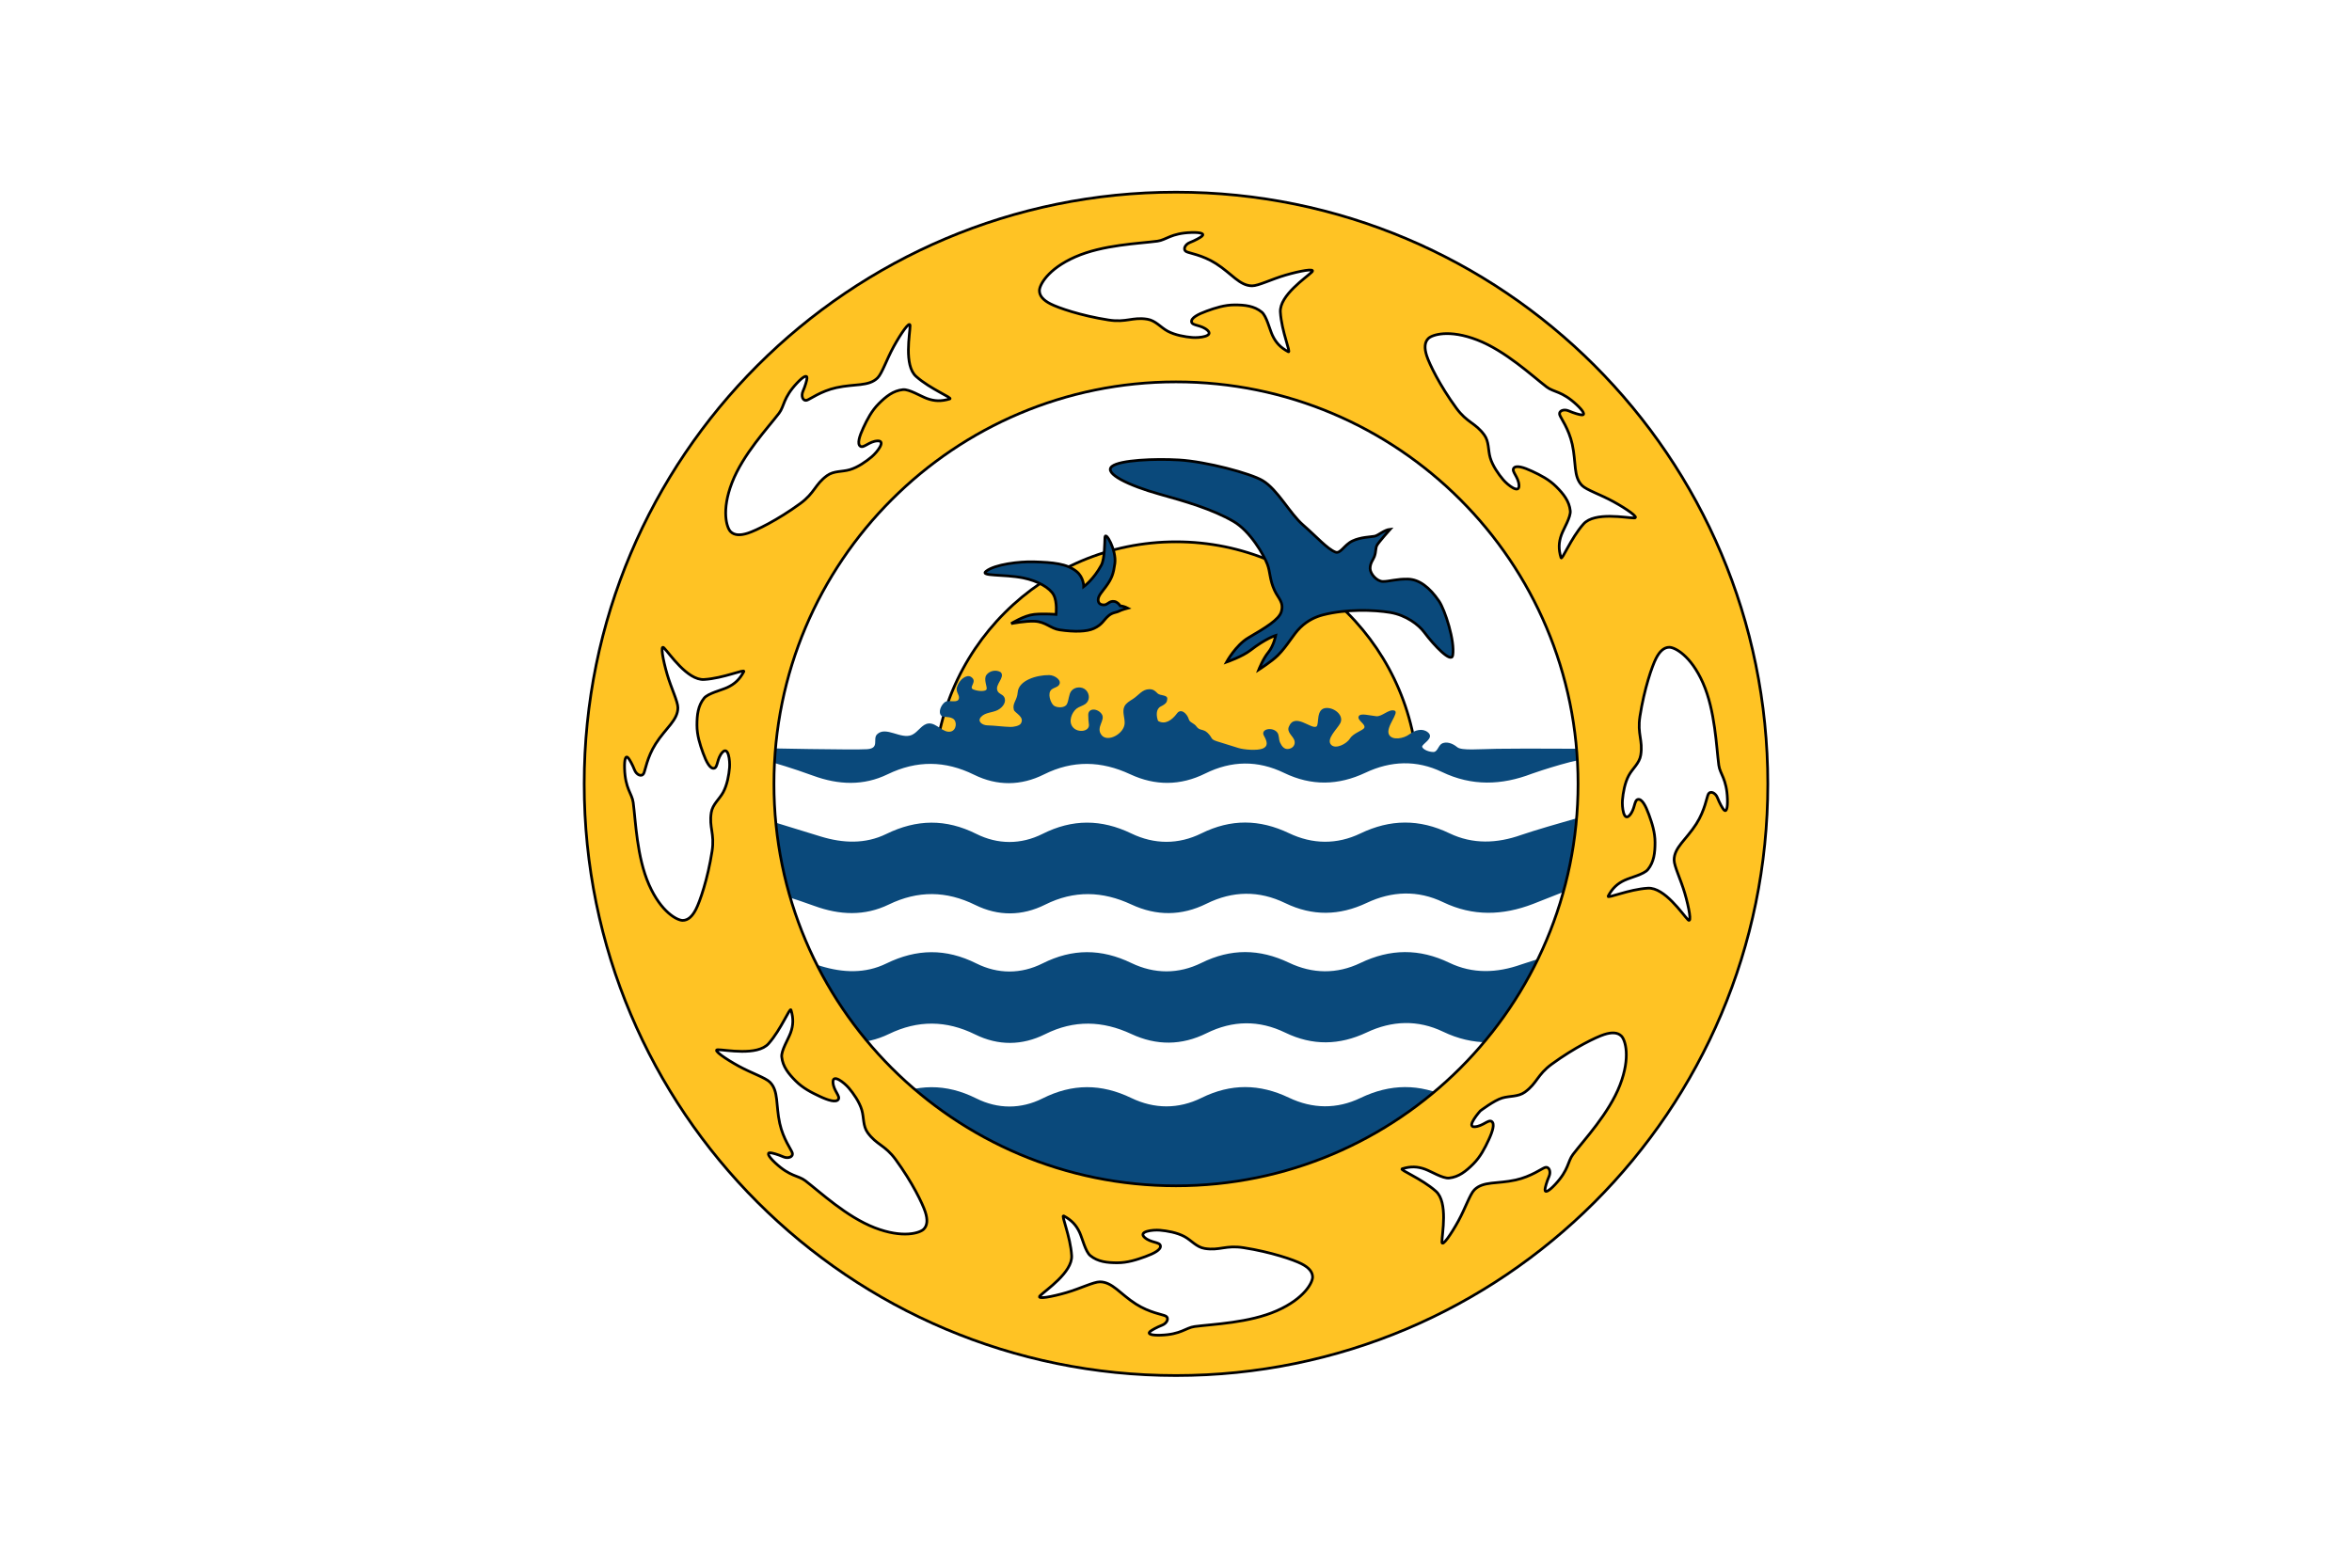
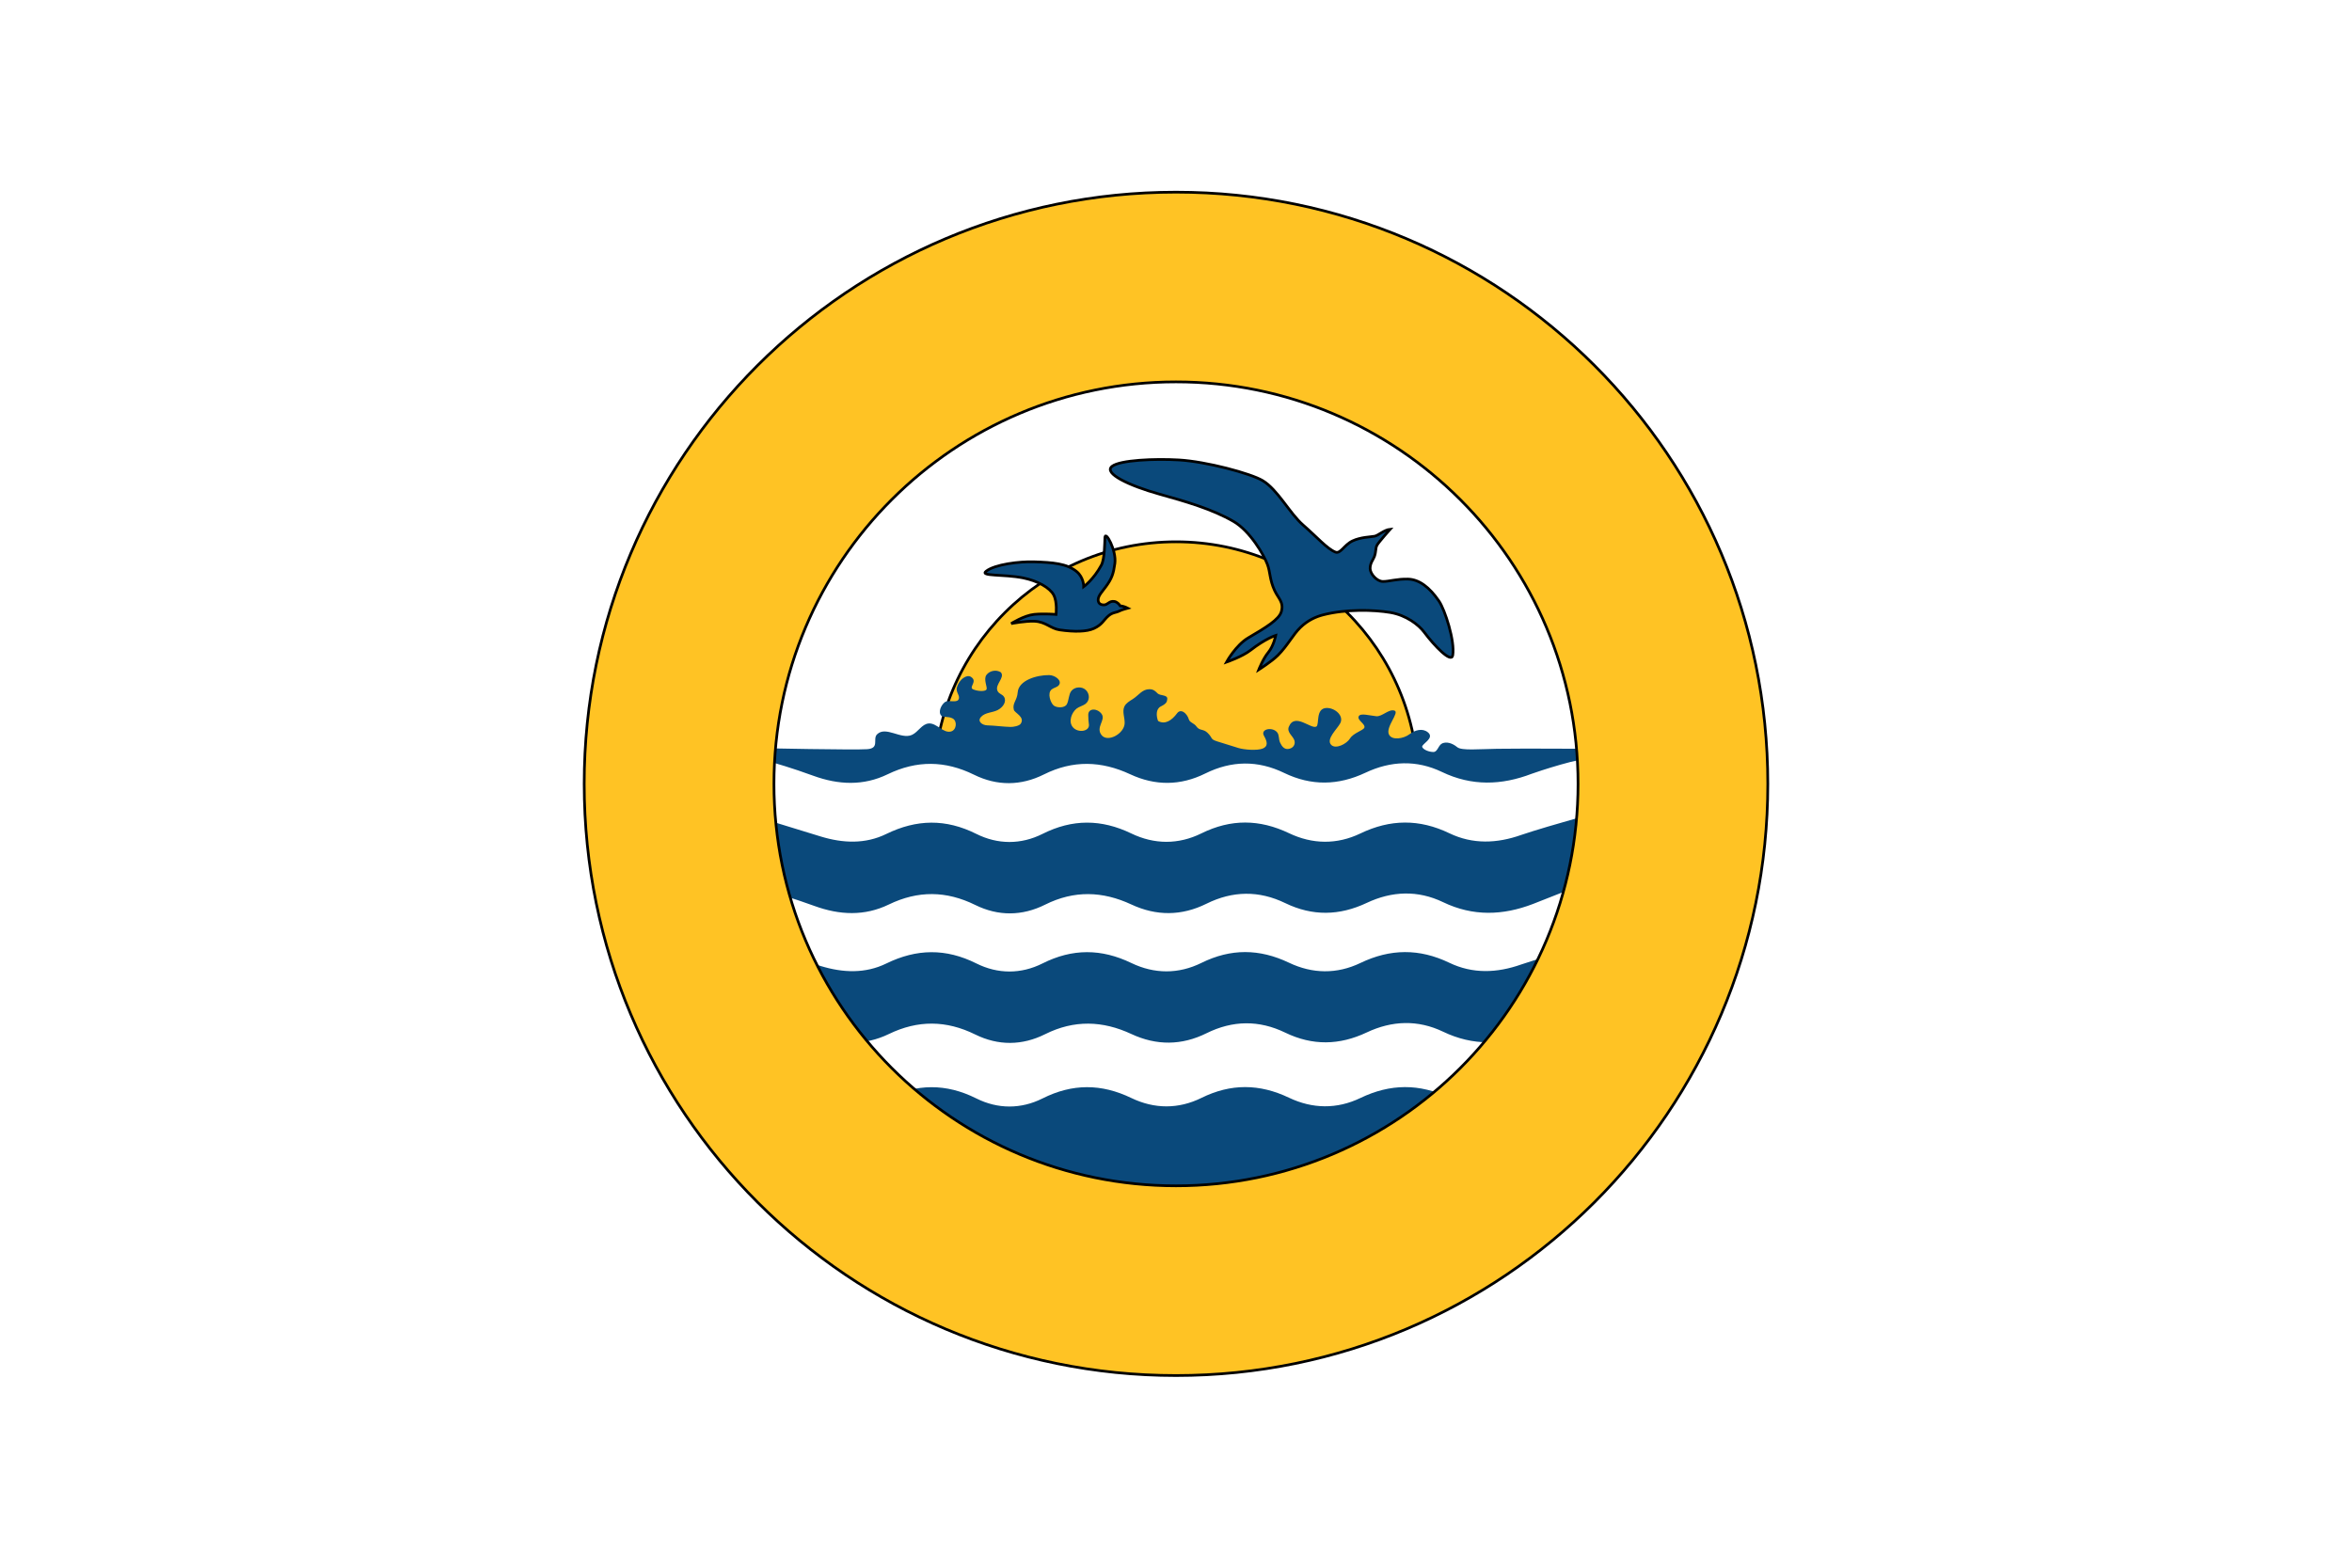
<svg xmlns="http://www.w3.org/2000/svg" width="450px" height="300px" viewBox="0 0 450 300">
-   <path fill="#FFFFFF" d="M450,300H0V0h450V300z" />
  <g>
    <path fill="#FFC324" stroke="#000000" stroke-width="0.515" d="M271.32,150c0,25.582-20.738,46.32-46.32,46.32s-46.32-20.738-46.32-46.32s20.738-46.32,46.32-46.32S271.32,124.418,271.32,150z" />
    <path fill="#FFFFFF" d="M224.772,241.474c-96.215,0-78.505-96.073-78.505-96.073l156.498-0.608C302.765,144.793,320.987,241.474,224.772,241.474z" />
    <path fill="#0A497B" d="M306.109,167.938c0,0-11.904,4.703-12.817,5.053c-5.78,2.215-11.475,2.397-17.176-0.341c-4.864-2.336-9.804-2.139-14.63,0.137c-5.217,2.461-10.369,2.562-15.582,0.037c-5.031-2.438-10.06-2.369-15.076,0.116c-4.753,2.355-9.57,2.38-14.362,0.148c-5.525-2.573-10.97-2.735-16.511,0.032c-4.395,2.195-8.951,2.233-13.371,0.055c-5.532-2.726-10.961-2.785-16.528-0.085c-4.647,2.254-9.412,2.031-14.217,0.284c-8.159-2.967-13.596-4.036-13.596-4.036l-4.768-15.272c0,0,18.013,5.538,19.565,6.013c4.231,1.293,8.514,1.476,12.532-0.487c5.807-2.837,11.401-2.927,17.224-0.014c4.113,2.057,8.547,2.069,12.667,0c5.726-2.876,11.26-2.843,16.992-0.08c4.402,2.122,9.023,2.145,13.404-0.018c5.648-2.789,11.119-2.727,16.761-0.037c4.484,2.139,9.166,2.211,13.655,0.054c5.726-2.753,11.295-2.799,17.029-0.041c4.471,2.15,9.115,1.964,13.742,0.325c5.154-1.763,18.956-5.525,18.956-5.525L306.109,167.938z M310.002,179.043c0,0-13.802,3.762-18.956,5.525c-4.627,1.639-9.271,1.825-13.742-0.325c-5.735-2.758-11.303-2.712-17.029,0.041c-4.488,2.158-9.17,2.085-13.655-0.054c-5.641-2.69-11.113-2.752-16.761,0.037c-4.38,2.163-9.002,2.14-13.404,0.018c-5.732-2.763-11.266-2.796-16.992,0.08c-4.12,2.069-8.554,2.057-12.667,0c-5.823-2.913-11.417-2.823-17.224,0.014c-4.018,1.963-8.301,1.78-12.532,0.487c-1.552-0.474-19.565-6.013-19.565-6.013s10.205,16.341,18.364,19.308c4.805,1.747,9.57,1.97,14.217-0.284c5.567-2.701,10.996-2.641,16.528,0.085c4.42,2.177,8.976,2.139,13.371-0.055c5.541-2.767,10.986-2.605,16.511-0.032c4.792,2.232,9.608,2.207,14.362-0.148c5.016-2.485,10.045-2.554,15.076-0.116c5.213,2.526,10.365,2.425,15.582-0.037c4.826-2.277,9.765-2.473,14.63-0.137c5.702,2.738,11.396,2.557,17.176,0.341C294.205,197.428,310.002,179.043,310.002,179.043z M277.305,210.079c-5.735-2.758-11.303-2.712-17.029,0.041c-4.488,2.158-9.17,2.085-13.655-0.054c-5.641-2.69-11.113-2.752-16.761,0.037c-4.38,2.163-9.002,2.14-13.404,0.018c-5.732-2.763-11.266-2.796-16.992,0.08c-4.12,2.069-8.554,2.057-12.667,0c-5.823-2.913-11.417-2.823-17.224,0.014c0,0,14.773,22.453,54.166,22.453S281.775,212.23,277.305,210.079z M302.689,143.292l1.462,2.033c-1.079-0.615-10.174,2.396-11.087,2.746c-5.78,2.215-11.475,2.397-17.176-0.341c-4.864-2.336-9.804-2.139-14.63,0.137c-5.217,2.461-10.369,2.562-15.582,0.037c-5.031-2.438-10.06-2.369-15.076,0.116c-4.753,2.355-9.57,2.38-14.362,0.148c-5.525-2.573-10.97-2.735-16.511,0.032c-4.395,2.195-8.951,2.233-13.371,0.055c-5.532-2.726-10.961-2.785-16.528-0.085c-4.647,2.254-9.412,2.031-14.217,0.284c-8.159-2.967-12.381-3.665-13.596-4.036c-0.474-0.189,2.014-1.714,3.566-1.24c0,0,17.873,0.367,20.332,0.19c2.459-0.177,0.981-1.952,1.9-2.85c1.672-1.634,4.565,1.041,6.647,0.122c1.211-0.535,1.91-2.096,3.231-2.195c1.54-0.116,2.741,1.91,4.241,1.541c1.083-0.266,1.273-2.014,0.323-2.508c-0.875-0.455-1.742-0.129-2.128-0.494c-0.684-0.646-0.132-1.975,0.608-2.584c0.646-0.532,2.222,0.144,2.622-0.494c0.483-0.772-0.57-1.35-0.266-2.394c0.438-1.506,1.854-2.507,2.675-1.985c1.391,0.883-0.556,1.997,0.441,2.403c1.026,0.418,2.343,0.398,2.546,0c0.203-0.398-0.635-1.937-0.023-2.77c0.612-0.833,1.902-1.065,2.766-0.498c0.826,1.027-1.181,2.326-0.653,3.534c0.266,0.608,0.882,0.627,1.216,1.102c0.608,0.865-0.076,2.014-1.178,2.584c-0.999,0.517-2.338,0.415-3.164,1.29c-0.826,0.876,0.217,1.611,1.188,1.636c1.486,0.038,2.961,0.266,4.446,0.304c0.515,0.013,1.644-0.185,1.934-0.611c0.878-1.289-1.147-2.071-1.307-2.658c-0.349-1.272,0.626-1.796,0.734-3.345c0.159-2.299,3.628-3.337,6.023-3.308c1.109,0.013,2.531,1.036,1.859,1.918c-0.325,0.427-0.951,0.478-1.371,0.811c-0.926,0.735-0.191,2.621,0.375,3.088c0.566,0.467,2.092,0.526,2.508-0.228c0.416-0.754,0.339-1.885,0.874-2.56c0.658-0.83,2.066-0.902,2.805-0.144c0.74,0.758,0.739,1.991-0.107,2.628c-0.47,0.354-1.248,0.536-1.708,0.904c-0.914,0.731-1.66,2.521-0.648,3.619c1.012,1.098,3.299,0.741,3.002-0.722c-0.059-0.29-0.114-1.14-0.114-1.71c0-1.376,1.836-1.267,2.592-0.118c0.756,1.15-1.206,2.49-0.056,3.983s4.338-0.226,4.428-2.232c0.049-1.09-0.516-2.245-0.047-3.231c0.312-0.655,0.996-1.03,1.607-1.422c1.162-0.745,1.8-1.884,3.18-1.884c0.817,0,1.178,0.418,1.558,0.798c0.49,0.49,1.938,0.228,1.858,1.068c-0.05,0.523-0.11,0.87-1.25,1.44c-0.957,0.479-0.865,1.841-0.511,2.768c1.303,0.758,2.624-0.087,3.638-1.466c0.711-0.966,1.889-0.048,2.269,1.206c0.175,0.579,0.988,0.669,1.444,1.33c0.57,0.827,1.292,0.418,2.09,1.178c1.098,1.046,0.453,1.22,1.9,1.672c1.158,0.361,2.87,0.893,4.028,1.254c1.083,0.338,3.581,0.529,4.636,0.114c1.055-0.415,0.933-1.265,0.266-2.432c-0.76-1.33,1.605-1.779,2.508-0.684c0.45,0.545,0.246,1.283,0.57,1.976c0.324,0.693,0.758,1.279,1.52,1.216c0.885-0.073,1.474-0.784,1.216-1.634c-0.258-0.85-1.505-1.55-1.064-2.622c1.14-2.774,4.256,0.532,5.263-0.034c0.629-0.354-0.209-3.5,1.948-3.558c1.602-0.043,3.368,1.485,2.632,2.909c-0.57,1.102-2.784,3.048-1.748,4.142c0.855,0.903,2.957-0.158,3.61-1.216c0.653-1.058,2.505-1.518,2.736-2.052c0.304-0.703-1.464-1.449-1.064-2.204c0.342-0.646,1.977-0.141,3.344,0c1.12,0.116,2.374-1.407,3.467-1.084s-1.734,3.133-1.035,4.58c0.583,1.207,2.853,0.78,3.914-0.038c1.062-0.818,2.493-1.224,3.534-0.38c1.406,1.14-1.296,2.277-1.085,2.811s1.366,0.976,2.172,0.954c0.806-0.022,0.913-1.374,1.726-1.675c0.77-0.285,1.776-0.088,2.812,0.76c0.836,0.684,4.159,0.354,7.601,0.304C291.668,143.216,302.689,143.292,302.689,143.292z" />
    <path fill="#FFC324" stroke="#000000" stroke-width="0.515" d="M225,36.772c-62.534,0-113.228,50.694-113.228,113.228S162.466,263.228,225,263.228S338.228,212.534,338.228,150S287.534,36.772,225,36.772z M225,226.922c-42.483,0-76.922-34.439-76.922-76.922S182.517,73.078,225,73.078s76.922,34.439,76.922,76.922S267.483,226.922,225,226.922z" />
-     <path fill="#FFFFFF" stroke="#000000" stroke-width="0.515" d="M198.869,55.611c0-1.026,1.539-4.104,6.841-6.442c5.301-2.337,12.208-2.551,15.733-3.021c1.71-0.228,2.567-1.525,6.499-1.653c1.748-0.057,2.584,0.209,2.014,0.703c-0.3,0.26-1.254,0.798-2.318,1.216c-0.87,0.342-1.406,1.33-0.646,1.748c0.521,0.287,3.079,0.633,5.663,2.28c3.04,1.938,4.522,4.256,6.917,4.256c1.195,0,3.752-1.284,6.385-2.052c2.642-0.771,5.838-1.392,5.054-0.608c-1.026,1.026-6.233,4.484-6.043,7.677c0.219,3.68,2.09,7.905,1.52,7.601c-1.518-0.81-2.394-1.767-3.04-3.154c-0.546-1.173-1.115-3.682-2.052-4.446c-1.444-1.178-3.23-1.368-5.168-1.368s-3.686,0.57-5.358,1.178c-1.672,0.608-3.04,1.33-2.888,2.09c0.152,0.76,1.859,0.522,3.04,1.596c1.254,1.14-1.558,1.482-2.926,1.368c-1.368-0.114-3.291-0.445-4.712-1.216c-1.33-0.722-2.298-2.028-3.876-2.28c-2.85-0.456-3.99,0.684-7.411,0.152c-5.356-0.833-9.651-2.34-11.097-3.078C199.639,57.464,198.869,56.637,198.869,55.611z M249.002,241.842c-1.446-0.738-5.741-2.245-11.097-3.078c-3.42-0.532-4.56,0.608-7.411,0.152c-1.578-0.252-2.546-1.558-3.876-2.28c-1.421-0.771-3.344-1.102-4.712-1.216c-1.368-0.114-4.18,0.228-2.926,1.368c1.181,1.074,2.888,0.836,3.04,1.596c0.152,0.76-1.216,1.482-2.888,2.09c-1.672,0.608-3.42,1.178-5.358,1.178s-3.724-0.19-5.168-1.368c-0.937-0.765-1.506-3.273-2.052-4.446c-0.646-1.387-1.522-2.345-3.04-3.154c-0.57-0.304,1.301,3.921,1.52,7.601c0.19,3.192-5.016,6.651-6.043,7.677c-0.783,0.783,2.412,0.163,5.054-0.608c2.633-0.768,5.19-2.052,6.385-2.052c2.394,0,3.876,2.318,6.917,4.256c2.584,1.647,5.141,1.994,5.663,2.28c0.76,0.418,0.224,1.406-0.646,1.748c-1.064,0.418-2.018,0.956-2.318,1.216c-0.57,0.494,0.266,0.76,2.014,0.703c3.931-0.128,4.788-1.425,6.499-1.653c3.526-0.47,10.432-0.684,15.733-3.021c5.301-2.337,6.841-5.415,6.841-6.442S250.361,242.536,249.002,241.842z M139.78,101.734c-0.726-0.726-1.814-3.991,0.282-9.392c2.096-5.401,6.828-10.436,8.989-13.262c1.048-1.37,0.737-2.894,3.426-5.764c1.196-1.276,1.975-1.68,1.921-0.927c-0.028,0.396-0.322,1.451-0.779,2.499c-0.374,0.857-0.054,1.935,0.779,1.693c0.571-0.166,2.625-1.729,5.616-2.392c3.52-0.779,6.208-0.188,7.901-1.881c0.845-0.845,1.745-3.561,3.063-5.966c1.323-2.413,3.144-5.112,3.144-4.004c0,1.451-1.236,7.578,1.156,9.701c2.757,2.447,7.067,4.111,6.449,4.3c-1.646,0.501-2.943,0.443-4.38-0.081c-1.216-0.443-3.392-1.815-4.595-1.693c-1.854,0.188-3.252,1.317-4.622,2.687c-1.37,1.37-2.204,3.01-2.956,4.622c-0.752,1.612-1.209,3.09-0.564,3.52c0.645,0.43,1.684-0.945,3.278-1.021c1.693-0.081-0.054,2.15-1.102,3.037c-1.048,0.887-2.642,2.013-4.192,2.472c-1.451,0.43-3.059,0.191-4.353,1.129c-2.338,1.693-2.338,3.305-5.133,5.348c-4.377,3.198-8.479,5.17-10.023,5.67C141.634,102.5,140.506,102.46,139.78,101.734z M306.915,197.97c-1.544,0.501-5.647,2.472-10.023,5.67c-2.795,2.042-2.795,3.655-5.133,5.348c-1.294,0.937-2.902,0.699-4.353,1.129c-1.55,0.459-4.192,2.472-4.192,2.472s-2.795,3.117-1.102,3.037c1.595-0.076,2.633-1.451,3.278-1.021c0.645,0.43,0.188,1.908-0.564,3.52c-0.752,1.612-1.585,3.252-2.956,4.622c-1.371,1.37-2.768,2.499-4.622,2.687c-1.203,0.122-3.379-1.25-4.595-1.693c-1.438-0.524-2.734-0.582-4.38-0.081c-0.618,0.188,3.692,1.852,6.449,4.3c2.392,2.123,1.156,8.25,1.156,9.701c0,1.108,1.821-1.591,3.144-4.004c1.319-2.405,2.218-5.121,3.063-5.966c1.693-1.693,4.38-1.102,7.901-1.881c2.992-0.662,5.045-2.226,5.616-2.392c0.833-0.242,1.153,0.836,0.779,1.693c-0.457,1.048-0.751,2.103-0.779,2.499c-0.054,0.752,0.726,0.349,1.921-0.927c2.689-2.87,2.378-4.394,3.426-5.764c2.161-2.825,6.893-7.86,8.989-13.262c2.096-5.401,1.008-8.666,0.282-9.392S308.366,197.5,306.915,197.97z M130.611,176.131c-1.026,0-4.104-1.539-6.442-6.841c-2.337-5.301-2.551-12.208-3.021-15.733c-0.228-1.71-1.525-2.567-1.653-6.499c-0.057-1.748,0.209-2.584,0.703-2.014c0.26,0.3,0.798,1.254,1.216,2.318c0.342,0.87,1.33,1.406,1.748,0.646c0.287-0.521,0.633-3.079,2.28-5.663c1.938-3.04,4.256-4.522,4.256-6.917c0-1.195-1.284-3.752-2.052-6.385c-0.771-2.642-1.392-5.838-0.608-5.054c1.026,1.026,4.484,6.233,7.677,6.043c3.68-0.219,7.905-2.09,7.601-1.52c-0.81,1.518-1.767,2.394-3.154,3.04c-1.173,0.546-3.682,1.115-4.446,2.052c-1.178,1.444-1.368,3.23-1.368,5.168s0.57,3.686,1.178,5.358c0.608,1.672,1.33,3.04,2.09,2.888c0.76-0.152,0.522-1.859,1.596-3.04c1.14-1.254,1.482,1.558,1.368,2.926c-0.114,1.368-0.445,3.291-1.216,4.712c-0.722,1.33-2.028,2.298-2.28,3.876c-0.456,2.85,0.684,3.99,0.152,7.411c-0.833,5.356-2.34,9.651-3.078,11.097C132.464,175.361,131.637,176.131,130.611,176.131z M316.842,125.998c-0.738,1.446-2.245,5.741-3.078,11.097c-0.532,3.42,0.608,4.56,0.152,7.411c-0.252,1.578-1.558,2.546-2.28,3.876c-0.771,1.421-1.102,3.344-1.216,4.712c-0.114,1.368,0.228,4.18,1.368,2.926c1.074-1.181,0.836-2.888,1.596-3.04c0.76-0.152,1.482,1.216,2.09,2.888c0.608,1.672,1.178,3.42,1.178,5.358s-0.19,3.724-1.368,5.168c-0.765,0.937-3.273,1.506-4.446,2.052c-1.387,0.646-2.345,1.522-3.154,3.04c-0.304,0.57,3.921-1.301,7.601-1.52c3.192-0.19,6.651,5.016,7.677,6.043c0.783,0.783,0.163-2.412-0.608-5.054c-0.768-2.633-2.052-5.19-2.052-6.385c0-2.394,2.318-3.876,4.256-6.917c1.647-2.584,1.994-5.141,2.28-5.663c0.418-0.76,1.406-0.224,1.748,0.646c0.418,1.064,0.956,2.018,1.216,2.318c0.494,0.57,0.76-0.266,0.703-2.014c-0.128-3.931-1.425-4.788-1.653-6.499c-0.47-3.526-0.684-10.432-3.021-15.733c-2.337-5.301-5.415-6.841-6.442-6.841S317.536,124.639,316.842,125.998z M176.734,235.22c-0.726,0.726-3.991,1.814-9.392-0.282s-10.436-6.828-13.262-8.989c-1.37-1.048-2.894-0.737-5.764-3.426c-1.276-1.196-1.68-1.975-0.927-1.921c0.396,0.028,1.451,0.322,2.499,0.779c0.857,0.374,1.935,0.054,1.693-0.779c-0.166-0.571-1.729-2.625-2.392-5.616c-0.779-3.52-0.188-6.208-1.881-7.901c-0.845-0.845-3.561-1.745-5.966-3.063c-2.413-1.323-5.112-3.144-4.004-3.144c1.451,0,7.578,1.236,9.701-1.156c2.447-2.757,4.111-7.067,4.3-6.449c0.501,1.646,0.443,2.943-0.081,4.38c-0.443,1.216-1.815,3.392-1.693,4.595c0.188,1.854,1.317,3.252,2.687,4.622c1.37,1.37,3.01,2.204,4.622,2.956c1.612,0.752,3.09,1.209,3.52,0.564c0.43-0.645-0.945-1.684-1.021-3.278c-0.081-1.693,2.15,0.054,3.037,1.102c0.887,1.048,2.013,2.642,2.472,4.192c0.43,1.451,0.191,3.059,1.129,4.353c1.693,2.338,3.305,2.338,5.348,5.133c3.198,4.377,5.17,8.479,5.67,10.023C177.5,233.366,177.46,234.494,176.734,235.22z M272.97,68.085c0.5,1.544,2.472,5.647,5.67,10.023c2.042,2.795,3.655,2.795,5.348,5.133c0.937,1.294,0.699,2.902,1.129,4.353c0.459,1.55,1.585,3.144,2.472,4.192s3.117,2.795,3.037,1.102c-0.076-1.595-1.451-2.634-1.021-3.278c0.43-0.645,1.908-0.188,3.52,0.564c1.612,0.752,3.252,1.585,4.622,2.956c1.37,1.37,2.499,2.768,2.687,4.622c0.122,1.203-1.25,3.379-1.693,4.595c-0.524,1.438-0.582,2.734-0.081,4.38c0.188,0.618,1.852-3.692,4.3-6.449c2.123-2.392,8.25-1.156,9.701-1.156c1.108,0-1.591-1.821-4.004-3.144c-2.405-1.319-5.121-2.218-5.966-3.063c-1.693-1.693-1.102-4.38-1.881-7.901c-0.662-2.992-2.226-5.045-2.392-5.616c-0.242-0.833,0.836-1.153,1.693-0.779c1.048,0.457,2.103,0.751,2.499,0.779c0.752,0.054,0.349-0.726-0.927-1.921c-2.87-2.689-4.394-2.378-5.764-3.426c-2.825-2.161-7.86-6.893-13.262-8.989c-5.401-2.096-8.666-1.008-9.392-0.282S272.5,66.634,272.97,68.085z" />
    <path fill="#0A497B" stroke="#000000" stroke-width="0.515" d="M212.773,89.232c1.539-1.197,8.133-1.482,12.769-1.216c5.236,0.3,13.757,2.584,16.037,3.952c2.894,1.736,5.168,6.271,7.753,8.513s4.56,4.522,6.157,5.168c0.987,0.399,1.672-1.368,3.268-2.128c1.596-0.76,3.534-0.76,4.256-0.912c0.722-0.152,1.824-1.216,2.964-1.33c0,0-2.166,2.432-2.508,3.04s-0.143,1.169-0.513,2.195c-0.196,0.544-0.817,1.226-0.817,2.252s1.273,2.508,2.47,2.508s2.679-0.513,4.788-0.456c2.109,0.057,4.104,1.539,5.929,4.218c1.123,1.649,3.078,7.639,2.622,10.375c-0.257,1.544-3.477-1.767-5.473-4.446c-1.038-1.394-3.42-3.249-6.499-3.762s-8.38-0.684-12.826,0.456c-1.39,0.357-2.907,1.026-4.332,2.394s-2.451,3.477-4.332,5.358c-1.172,1.172-3.648,2.736-3.648,2.736s0.817-2.09,1.824-3.306c1.046-1.263,1.425-3.249,1.425-3.249s-1.938,0.589-4.845,2.85c-1.566,1.218-4.579,2.261-4.579,2.261s1.771-3.243,4.18-4.655c3.306-1.938,5.872-3.477,6.309-4.997c0.526-1.831-0.584-2.524-1.292-4.066c-0.969-2.109-0.806-3.478-1.368-4.978c-0.684-1.824-3.294-6.357-6.461-8.209c-4.028-2.356-9.321-3.878-14.213-5.244C215.965,92.919,211.063,90.563,212.773,89.232z M197.97,118.885c2.138,0.114,3.021,1.397,4.788,1.653c2.86,0.415,5.165,0.341,6.499-0.257c1.653-0.741,1.853-1.625,2.879-2.48c0.766-0.639,1.442-0.561,1.981-0.855c0.47-0.257,1.667-0.57,1.667-0.57s-0.741-0.399-1.454-0.428c-0.209-0.323-0.602-0.78-1.169-0.855c-0.969-0.128-1.184,0.665-1.967,0.665c-0.817,0-1.121-0.475-1.083-1.064c0.047-0.725,0.77-1.482,1.425-2.366c1.22-1.645,1.501-2.575,1.767-4.503c0.345-2.503-1.824-6.356-1.9-4.988c-0.059,1.053-0.029,4.1-0.694,5.33c-1.473,2.727-3.363,4.104-3.363,4.104s0.029-1.767-1.368-2.907c-1.869-1.525-4.553-1.74-8.18-1.853c-2.765-0.086-7.439,0.485-9.121,1.796c-1.292,1.008,3.363,0.542,7.069,1.283c2.822,0.564,5.13,1.91,5.853,3.268c0.722,1.359,0.456,3.724,0.456,3.724s-2.29-0.2-4.199-0.009s-4.389,1.758-4.389,1.758S196.226,118.792,197.97,118.885z" />
  </g>
</svg>